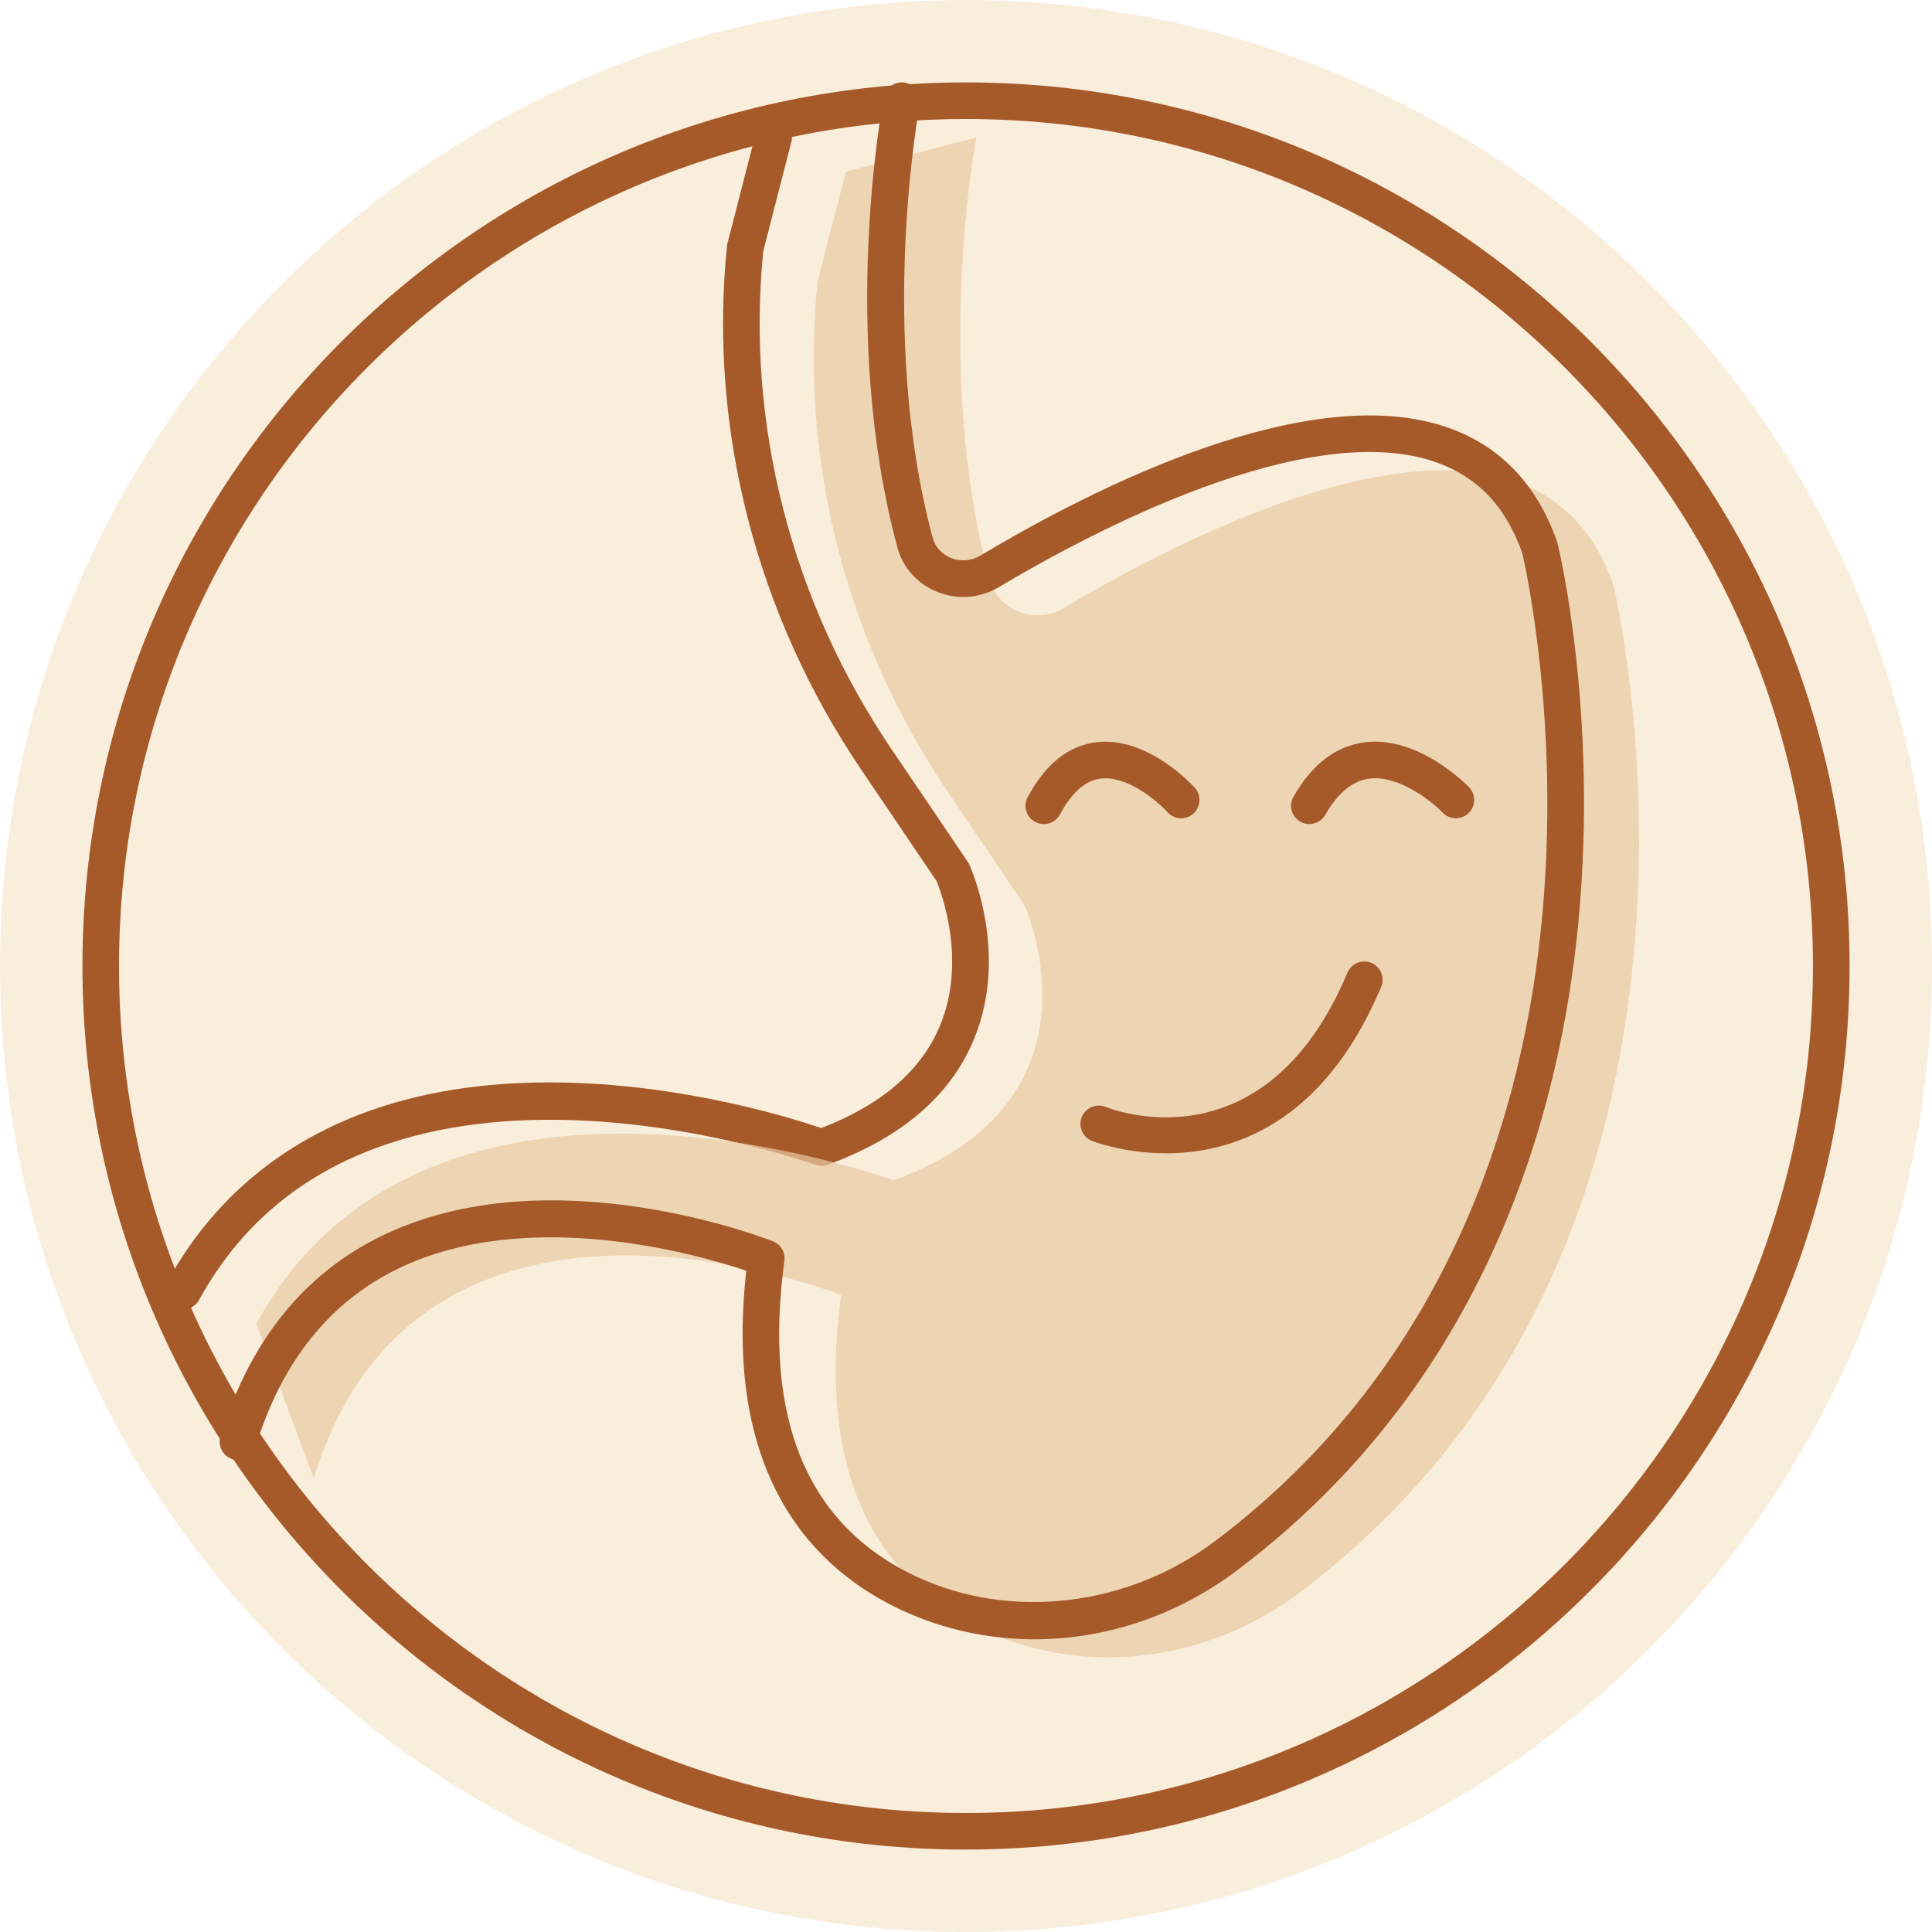
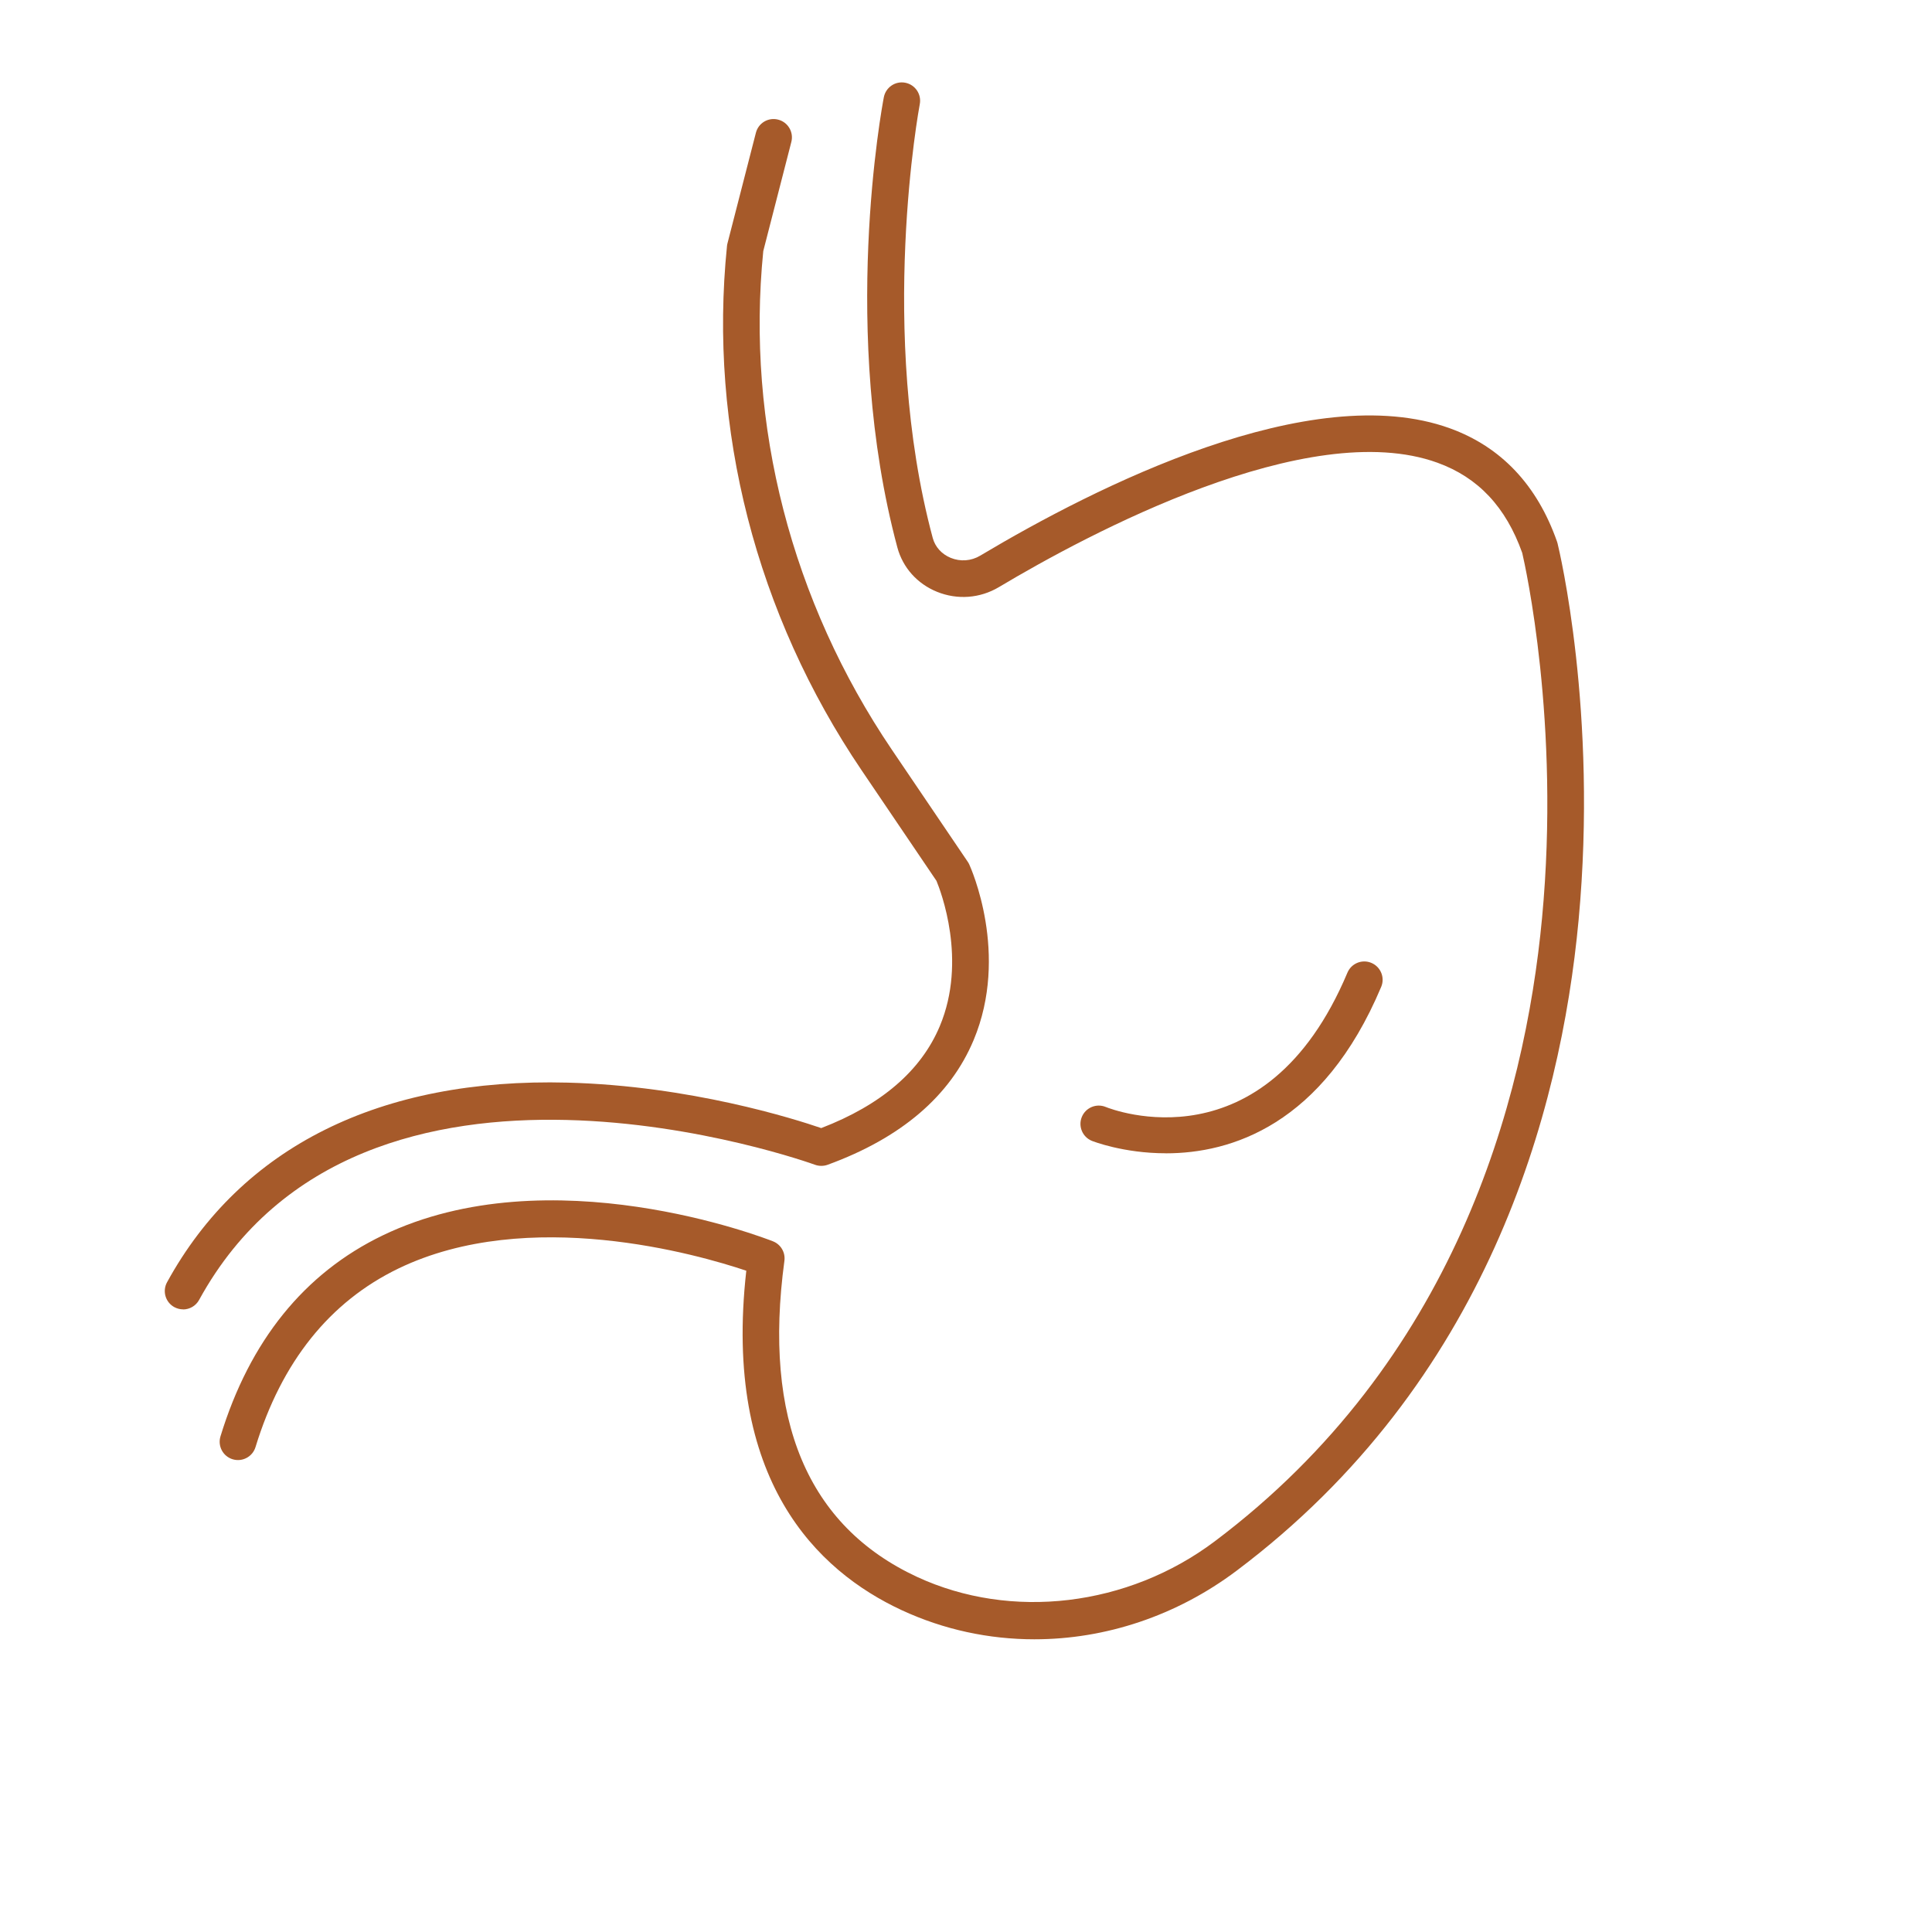
<svg xmlns="http://www.w3.org/2000/svg" viewBox="0 0 465.41 465.41" id="Art">
  <defs>
    <style>
      .cls-1 {
        fill: #e8caa3;
      }

      .cls-2 {
        fill: #a65a2a;
      }

      .cls-3 {
        fill: #f2dab2;
      }

      .cls-4 {
        opacity: .7;
      }

      .cls-5 {
        opacity: .45;
      }
    </style>
  </defs>
  <g class="cls-5">
-     <path d="M232.71,465.41c128.52,0,232.71-104.19,232.71-232.71S361.23,0,232.71,0,0,104.19,0,232.71s104.19,232.71,232.71,232.71Z" class="cls-3" />
-   </g>
-   <path d="M232.71,445.56c-117.37,0-212.85-95.49-212.85-212.85S115.34,19.85,232.71,19.85s212.85,95.49,212.85,212.85-95.49,212.85-212.85,212.85ZM232.71,28.67C120.2,28.67,28.67,120.2,28.67,232.71s91.53,204.03,204.03,204.03,204.03-91.53,204.03-204.03S345.21,28.67,232.71,28.67Z" class="cls-2" />
+     </g>
  <path d="M44.11,315.42c-.72,0-1.44-.18-2.12-.54-2.14-1.17-2.92-3.85-1.75-5.99,17.89-32.64,51.34-49.27,96.5-48.09,29.5.77,54.62,8.73,61.09,10.95,14.45-5.56,24.05-13.81,28.56-24.55,6.66-15.85.21-32.58-.8-35.01l-18.04-26.64c-25.4-37.52-36.91-82.37-32.42-126.3.02-.22.06-.44.12-.65l6.84-26.61c.6-2.36,3-3.79,5.37-3.17,2.36.61,3.78,3.01,3.17,5.37l-6.76,26.29c-4.19,41.77,6.8,84.42,30.98,120.13l18.27,26.98c.14.2.26.41.36.63.4.87,9.71,21.64,1.07,42.31-5.64,13.49-17.47,23.6-35.18,30.06-.98.35-2.06.35-3.04,0-1.09-.4-109.02-39.24-148.37,32.56-.8,1.46-2.31,2.29-3.87,2.29Z" class="cls-2" />
  <g class="cls-4">
-     <path d="M75.59,356.13c25.7-84.22,127.02-44.18,127.02-44.18-6.51,48.28,12.65,70.58,34.39,80.73,24.87,11.59,54.36,7.36,76.11-9.05,113.88-85.81,75.5-242.86,75.5-242.86-19.34-55.18-100.54-13.32-132.33,5.7-6.85,4.11-15.88.64-17.89-6.92-13.75-51.31-3.18-106.47-3.18-106.47l-31.45,8.29-6.83,26.57c-4.4,43.3,6.97,86.74,31.62,123.19l18.23,26.94s21.51,46.94-31.55,66.28c0,0-111.87-41.42-153.48,34.52l13.83,37.28v-.02Z" class="cls-1" />
-   </g>
+     </g>
  <path d="M249.21,394.9c-10.95,0-21.86-2.31-32.02-7.03-20.35-9.46-43.09-31.32-37.41-81.76-11.61-3.9-52.44-15.66-83.78-.54-16.57,8-28.16,22.48-34.45,43.03-.71,2.33-3.18,3.64-5.51,2.93-2.33-.71-3.64-3.18-2.93-5.51,7.04-23.02,20.19-39.31,39.09-48.42,40.22-19.39,91.83.57,94.01,1.43,1.89.75,3.02,2.68,2.75,4.7-5.18,38.26,5.56,63.87,31.94,76.13,22.68,10.52,50.84,7.16,71.74-8.57,57.56-43.29,74.65-105.59,78.84-150.22,4.41-46.93-4.06-84.79-4.78-87.87-3.94-11.07-10.62-18.18-20.42-21.73-31.17-11.28-84.27,17.2-105.66,29.97-4.56,2.71-9.99,3.11-14.91,1.12-4.75-1.93-8.23-5.82-9.54-10.68-13.88-51.71-3.7-106.16-3.26-108.45.46-2.39,2.76-3.96,5.16-3.5,2.39.46,3.96,2.77,3.5,5.16-.1.54-10.23,54.8,3.12,104.5.58,2.16,2.16,3.91,4.34,4.8,2.33.95,4.91.76,7.07-.52,27.89-16.66,79.72-42.8,113.18-30.69,12.33,4.47,21.02,13.66,25.81,27.32.05.14.09.27.12.41.4,1.63,9.73,40.56,5.07,90.71-4.33,46.5-22.12,111.43-82.35,156.73-14.52,10.93-31.68,16.55-48.74,16.55Z" class="cls-2" />
-   <path d="M315.42,198.52c-.74,0-1.49-.19-2.18-.58-2.12-1.21-2.86-3.9-1.65-6.02,4.46-7.83,10.26-12.24,17.22-13.11,12.97-1.61,24.6,10.33,25.09,10.84,1.69,1.76,1.63,4.55-.13,6.24-1.76,1.68-4.55,1.63-6.23-.13-2.5-2.59-10.54-9.11-17.66-8.19-4.04.51-7.61,3.44-10.62,8.71-.81,1.43-2.3,2.23-3.84,2.23Z" class="cls-2" />
-   <path d="M251.45,198.52c-.7,0-1.41-.17-2.07-.52-2.15-1.15-2.96-3.82-1.82-5.97,4.25-7.96,9.82-12.41,16.55-13.23,12.33-1.5,23.25,10.45,23.71,10.96,1.63,1.81,1.48,4.6-.33,6.23-1.81,1.63-4.59,1.48-6.22-.32h0c-2.29-2.53-9.67-8.9-16.11-8.11-3.7.46-7,3.36-9.81,8.62-.79,1.49-2.32,2.34-3.9,2.34Z" class="cls-2" />
  <path d="M280.86,277.82c-10.29,0-17.67-2.93-17.85-3-2.25-.93-3.33-3.51-2.4-5.76.93-2.25,3.5-3.32,5.75-2.4h0c1.56.63,38.34,14.9,58.23-32.35.95-2.25,3.53-3.3,5.78-2.35,2.24.95,3.3,3.53,2.35,5.78-14.06,33.39-36.29,40.09-51.86,40.09Z" class="cls-2" />
</svg>